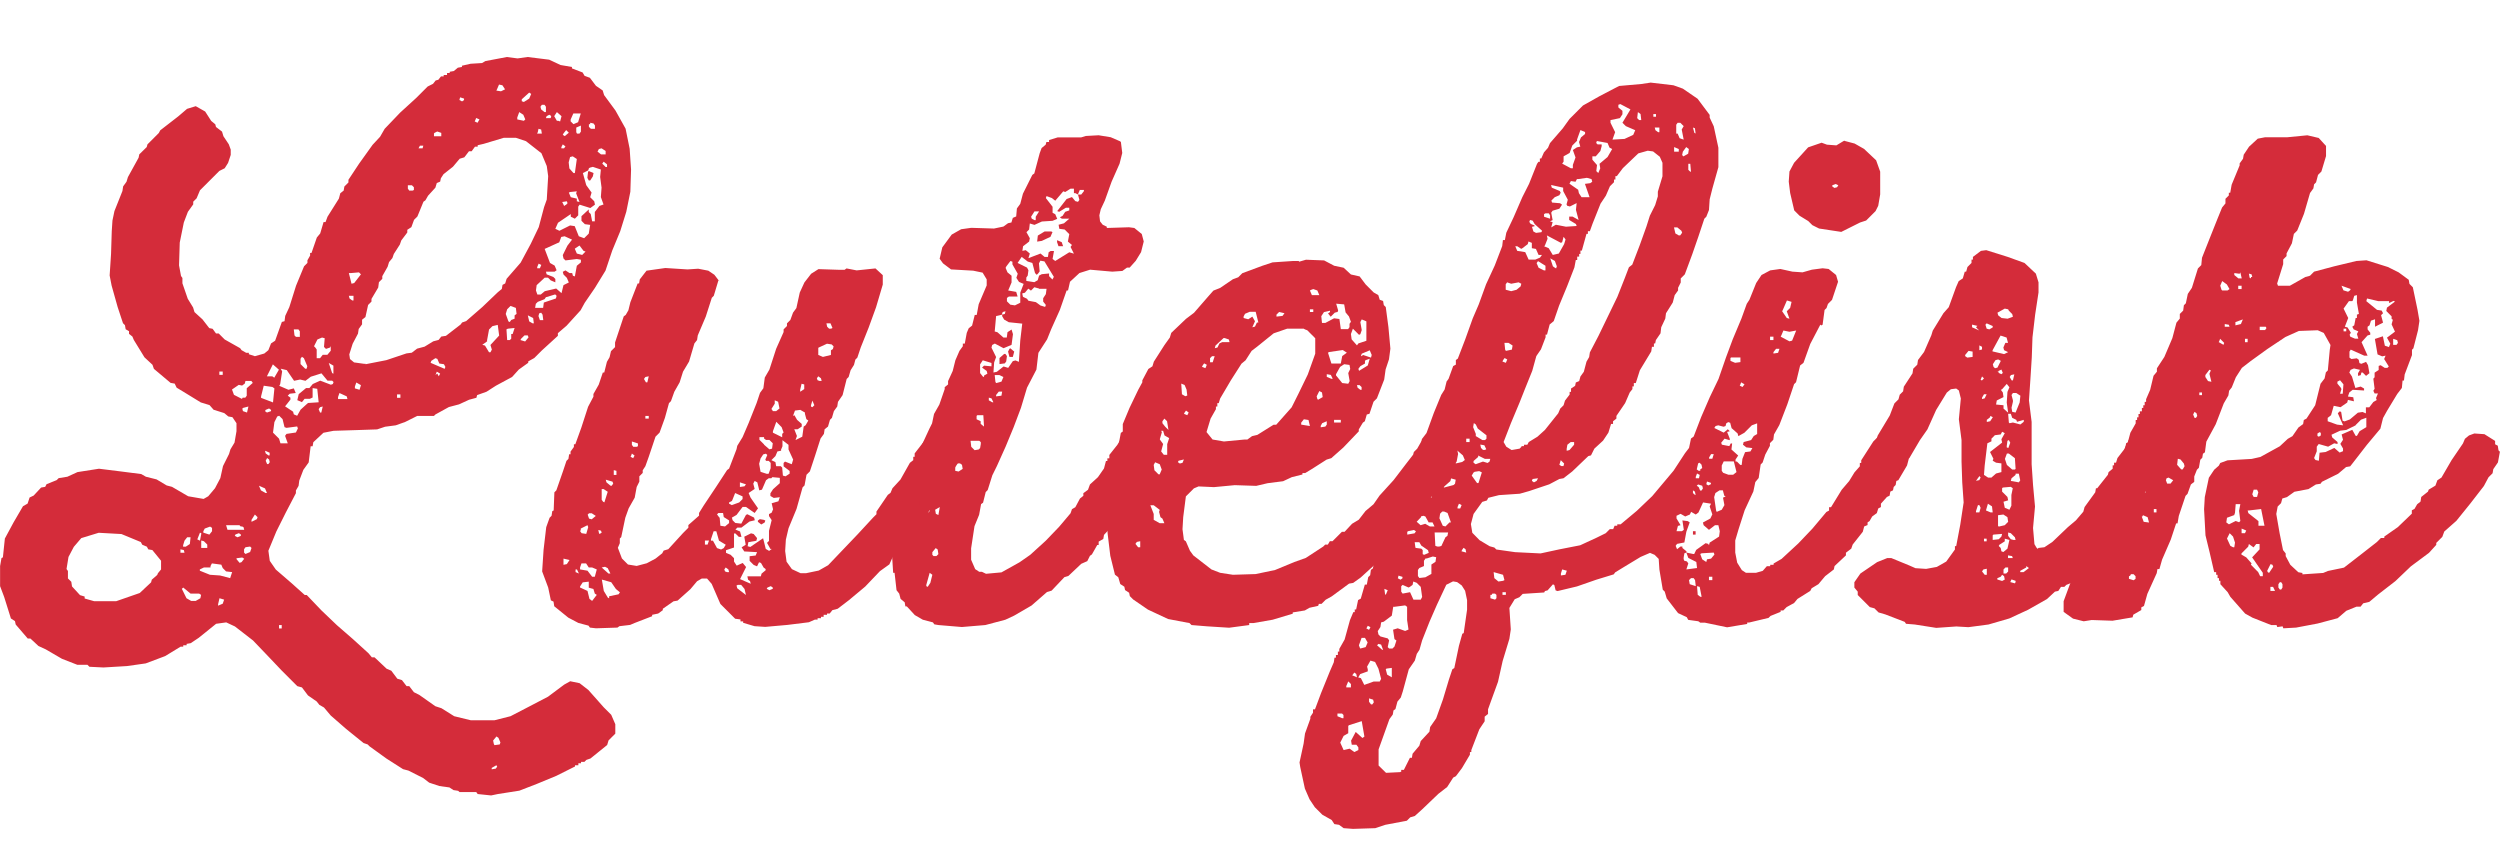
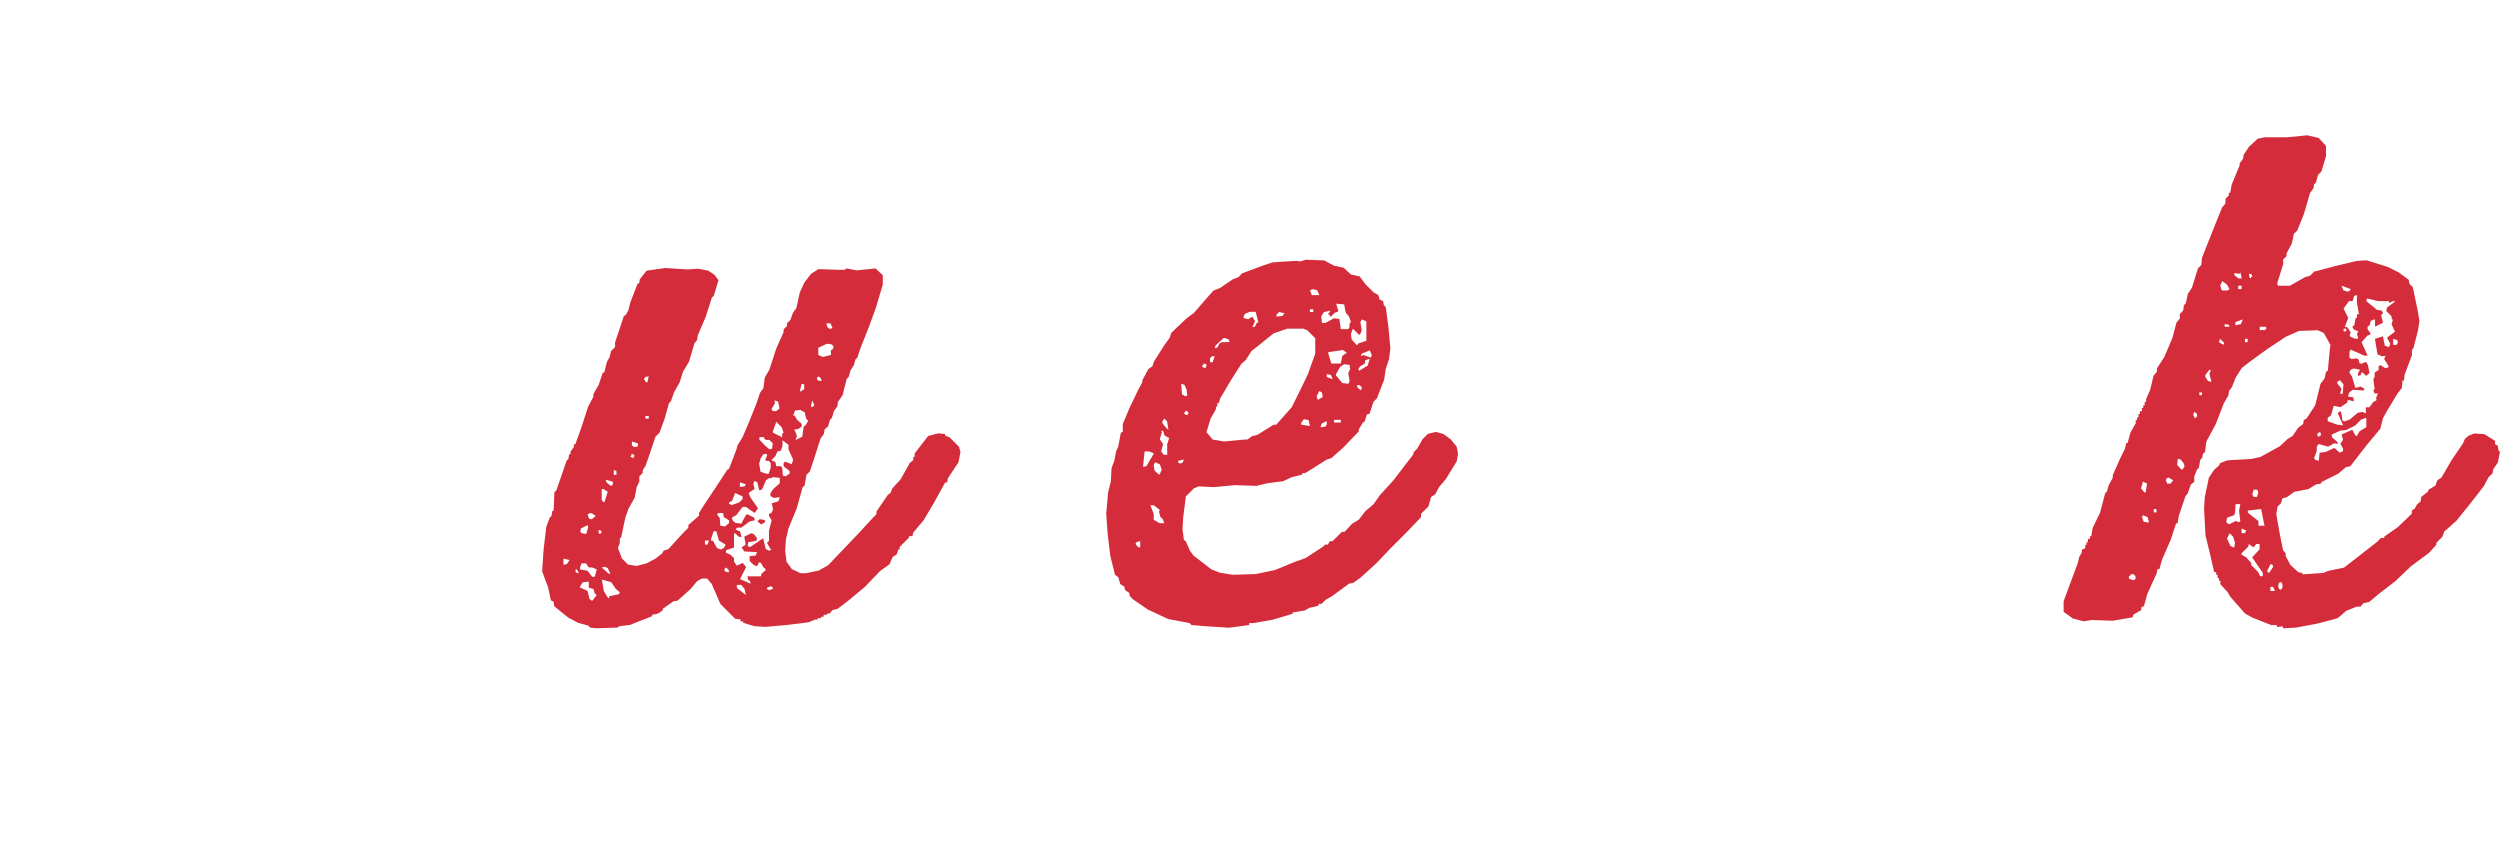
<svg xmlns="http://www.w3.org/2000/svg" id="Layer_2" width="62.78mm" height="21.76mm" viewBox="0 0 177.97 61.69">
  <defs>
    <style>.cls-1{fill:#d42c3a;}</style>
  </defs>
  <g id="Layer_1-2">
-     <path class="cls-1" d="M30.89,29.61h-1.19l-.86.43-.67.24-.76.1-.57.19-1.48.05-1.62.05-.72.14-.72.67-.05.29h-.14l-.14,1.15-.38.53-.29.76-.05.38-.19.33v.19l-.72,1.38-.67,1.34-.57,1.38.1.72.43.62,1.1.95.96.86h.14l1.05,1.1,1.1,1.05,1.15,1,1.1,1,.24.29h.19l.86.81.33.14.43.57.33.1.33.43h.19l.33.43.38.19,1.15.81.43.14.91.57,1.19.29h1.67l1.15-.29,1.29-.67,1.38-.72,1.15-.86.43-.24.67.14.62.48,1.1,1.24.53.53.29.67v.67l-.48.48-.1.33-1.19.96-.29.1-.14.14h-.24v.1h-.19v.14h-.24v.09l-1.34.67-1.38.57-1.24.48-1.53.24-.48.1-.96-.1-.1-.14h-1.19l-.1-.09-.33-.05-.29-.19-.72-.1-.72-.24-.43-.33-1.05-.53-.38-.1-1.19-.76-1.19-.86-.14-.14-.29-.1-1.24-1-1.1-.96-.48-.57-.33-.19-.19-.24-.62-.43-.43-.57-.33-.09-1.1-1.1-.95-1-1.1-1.15-1.29-1-.62-.29-.72.1-1.24,1-.57.38-.29.05v.1h-.24v.1h-.19l-1.1.67-1.38.52-1.34.19-1.67.1-1-.05-.14-.14h-.72l-1.1-.43-1.15-.67-.52-.24-.57-.53h-.19l-.86-1-.05-.24-.29-.19-.48-1.53L0,41.73v-1.43l.1-.57.1-.05.14-1.34.62-1.15.67-1.15.33-.19.14-.43.29-.14.53-.57.29-.05.1-.19.72-.29.14-.14.62-.1.72-.33,1.53-.24,1.53.19,1.48.19.33.19.76.19.72.43.38.1,1.15.67,1.1.19.33-.19.48-.57.38-.72.19-.86.43-.86.1-.33.29-.48.14-.81v-.57l-.29-.43-.29-.05-.29-.24-.76-.24-.29-.33-.62-.19-1.24-.76-.48-.29-.14-.29-.29-.05-1.19-1-.1-.29-.57-.53-.76-1.24-.1-.24-.24-.19v-.19l-.24-.14-.05-.29-.14-.14-.38-1.15-.43-1.53-.14-.72.1-1.53.05-1.62.05-.76.14-.67.57-1.43.05-.33.24-.33.1-.33.76-1.38.05-.24.53-.52.05-.19.81-.81.1-.19,1.29-1,.62-.53.62-.19.67.38.43.67.29.24.05.19.43.33.1.33.38.57.14.38v.38l-.19.57-.24.38-.38.19-1.38,1.38-.24.57-.24.24v.19l-.38.53-.29.76-.29,1.43-.05,1.62.14.76.1.14v.38l.38,1.1.38.62.1.33.57.52.48.62.24.05.24.33h.19l.43.43,1.1.62.1.14.33.19h.19v.1l.43.14.67-.19.29-.24.19-.48.29-.19.48-1.34.19-.05.05-.38.29-.62.48-1.53.57-1.38.24-.24v-.19l.19-.33v-.19h.1l.38-1.1.24-.29.24-.81h.14l.14-.38.81-1.29.1-.38.24-.19.05-.29.29-.29v-.19l.76-1.15.96-1.34.53-.57.33-.57,1.1-1.15,1.15-1.05.81-.81.38-.19.19-.24.19-.05.19-.24h.19v-.1h.24v-.14h.19v-.09l.29-.05.29-.24.29-.05v-.09l.62-.14.81-.05.24-.14,1.53-.29.76.1.72-.1,1.53.19.81.38.81.14v.1l.76.29.14.24.38.14.43.57.48.33.1.33.81,1.1.72,1.29.29,1.43.1,1.48-.05,1.58-.29,1.43-.43,1.38-.57,1.38-.48,1.43-.76,1.24-.72,1.05-.29.53-1,1.1-.62.53v.19l-1.15,1.05-.53.53-.43.24v.1l-.67.48-.48.53-1.15.62-.67.43-.67.24-.05.19-.52.14-.72.33-.72.19-.96.53-.05.05ZM11.22,40.83l.24-.29v-.62l-.62-.76-.29-.05-.1-.19-.33-.14-.1-.19-1.38-.57-1.62-.09-1.24.38-.53.62-.38.72-.14.86.1.14v.53l.24.24.05.33.57.62.33.1v.14l.67.19h1.58l1.38-.48.29-.1.81-.76.05-.19.38-.33.05-.1ZM12.84,39.35h.29l-.05-.19-.24-.05v.24ZM13.56,42.26l-.52-.43-.1.09.33.67.33.19h.33l.33-.19.05-.24-.14-.09h-.62ZM13.03,38.92h.19l.29-.19.05-.48h-.24l-.19.24-.1.33v.09ZM14.23,38.49l.1-.52-.1-.05-.19.48.19.09ZM14.99,40.4h-.48l-.29.14v.09l.72.29.72.05.72.19.14-.43-.43-.05-.24-.24-.1-.24-.67-.09-.1.19v.1ZM14.32,39.01h.43v-.24l-.24-.24-.19-.05v.53ZM14.47,37.92l.43.14.19-.24v-.24l-.14-.09-.38.14-.1.19v.1ZM15.52,43.12l.33-.14.1-.29-.33-.1-.1.43v.1ZM15.61,26.69h.24v-.24h-.24v.24ZM17.14,37.49l-.1-.1h-.95l.1.33h1.19l-.05-.19-.1-.05h-.1ZM17.47,27.12l-.05.19-.19.14-.24-.05-.48.33.14.38.57.29.05-.09h.19l.1-.14v-.53l.43-.38-.1-.14h-.43ZM16.71,38.15l.19.1.24-.1v-.1l-.14-.09-.24.09-.05.1ZM16.81,39.78l.24.29.14-.05.19-.24-.14-.09-.38.05-.05.05ZM17.24,29.08l.05.19.29.1.1-.43-.38.1-.05.05ZM17.47,39.44l.33-.14.1-.29-.1-.1-.33.05-.1.14v.24l.1.1ZM17.9,37.15l.38-.19.05-.14-.19-.19-.24.38v.14ZM19,35.1l-.14-.33-.43-.19.14.33.33.19h.1ZM18.57,28.32l.86.33.1-1-.14-.1-.62-.09-.19.76v.1ZM18.86,29.27l.14.1.29-.1v-.09l-.14-.1-.24.1-.05.09ZM19.19,32.42v-.19l-.33-.14.05.19.19.14h.1ZM19.1,33.04l.1-.14-.05-.19-.14-.1-.1.19.1.24h.1ZM19,26.79h.38l.14.1.33-.57-.43-.38-.43.86ZM19.53,30.04l-.1.76.43.43.1.33h.52l-.19-.53.1-.14.67-.1.14-.29-.05-.14-.76.1-.14-.05-.14-.57-.24-.24-.14.05-.19.38ZM19.86,27.46l.67.29.38-.1.14.33-.43.05-.14.14.19.14v.14l-.38.48.57.38.05.19.24.1.24-.43.53-.48.76-.05-.1-.96-.33-.05v.67l-.19.09h-.38l-.19.24-.33-.14.1-.43.52-.43h.24l.24-.29.53-.24.76.29.14-.05.05-.14-.1-.1h-.33l-.43-.52-.76.24-.38.29-.38-.09-.43.09-.52-.76-.43-.1.1.19-.14.91-.05.1ZM19.86,44.74h.19v-.24h-.19v.24ZM21.34,23.97v-.38l-.1-.14h-.33l.05.43.1.1h.29ZM21.82,26.26l.05-.19-.24-.57-.14-.1-.1.14v.38l.33.33h.1ZM22.44,24.74l.1.14v.62h.24l.19-.24h.33l.24-.29v-.33l-.05.1-.29.1-.14-.14.05-.62-.19-.05-.33.14-.24.48.1.1ZM22.87,29.37l.1-.43-.19.05-.1.14.1.24h.1ZM23.73,26.6v-.57l-.33-.19.24.72.1.05ZM24.06,28.41h.67l-.05-.19-.52-.24-.1.29v.14ZM24.83,19.44l.19.76.19-.05.48-.62-.14-.14-.57.05h-.14ZM25.16,21.39v-.33h-.33l.05.19.19.14h.1ZM26.02,25.93l1.48-.29,1.43-.48.38-.05.38-.29.53-.14.62-.38.38-.1.19-.24.33-.05,1.05-.81.1-.14.29-.1,1.15-1,1.1-1.05.29-.24.05-.29.19-.1.1-.33,1-1.15.72-1.34.57-1.19.38-1.43.19-.53.1-1.67-.1-.72-.38-.91-1.1-.86-.72-.24h-.86l-1.43.43-.43.1v.1h-.19l-.24.33h-.19l-.33.43-.33.1-.48.57-.67.53-.19.29-.05.24-.24.1-.1.33-.52.57-.19.33-.14.1-.43,1.05-.24.24-.19.52-.29.19v.19l-.43.57-.1.29-.43.67-.1.29-.24.29-.1.33-.38.67v.19l-.24.24-.05.38-.48.81v.19l-.24.24-.19.86-.24.19v.33l-.24.33-.05.33-.38.72-.24.76.05.33.29.24.72.1h.1ZM25.26,27.65l.33.1.1-.33-.33-.19-.1.29v.14ZM28.26,28.32h.24v-.24h-.24v.24ZM29.46,13.52v-.19l-.14-.14h-.29v.24l.1.14h.24l.1-.05ZM29.79,10.56h.29l.05-.19h-.24l-.1.19ZM30.65,25.83l1,.43.05-.14-.1-.19-.33-.05-.14-.33-.14-.05-.29.19-.05.14ZM30.89,9.51v.19h.52v-.24l-.29-.1-.19.1-.05.05ZM30.99,26.69l.14-.09.1.19.1-.19-.24-.14-.05.14-.05.09ZM33.04,7.02l-.29-.09-.05.19.19.1.14-.1v-.1ZM33.8,8.65l.19.09.14-.24-.24-.1-.05.14-.05.1ZM34.66,24.31l-.33.24.19.05.29.48h.1l.1-.19-.1-.33.62-.67-.1-.76-.38.09-.24.24-.14.76v.1ZM35.33,54.48l-.33.19v.1l.29-.05.1-.14-.05-.09ZM35.19,53.05l.38-.05.05-.14-.14-.33-.14-.1-.24.29.05.24.05.1ZM35.33,6.45l.33.05.29-.14-.19-.29-.24-.05-.14.33-.05.1ZM36.29,22.92l.1-.14.24-.09v-.24l.14-.1-.05-.43-.38-.14-.24.24-.1.33.19.53.1.05ZM36.05,23.45l.05.76h.19l.1-.1v-.33h.1l.14-.43-.48.05-.1.05ZM36.81,8.5l.48.1.1-.1-.14-.33-.29-.19-.14.38v.14ZM37.05,24.21l.33.1.24-.29-.05-.14h-.24l-.24.24-.05.1ZM37.15,7.21l.14.05.38-.24.14-.33-.14-.1-.53.48v.14ZM38,23.02l-.05-.38-.38-.19.1.43.24.14h.1ZM38.86,21.16l-.1.14-.48.19-.14.14-.05.29h.57l.05-.38.86-.29.05-.19-.1-.1-.62.19h-.05ZM39.72,17.29l-.95.43.38,1,.33.19.14.33-.14.1h-.62l.05.19.48.19.14.14v.24l-.33-.14-.19-.19h-.24l-.57.53-.05.38.1.29h.24l.29-.24.81-.19.38.33.14-.57.38-.19-.14-.33-.24-.24-.05-.19.19-.1.29.19h.19l.05.19.14.05.14-.76.29-.24v-.19l-.29-.05-.81.1-.14-.14-.05-.24.33-.67.33-.43-.53-.24-.24.05-.14.38-.1.05ZM38.24,9.51h.33l-.05-.29-.19-.05-.05.24-.05.1ZM38.24,19.1h.19l.1-.24-.19-.09-.1.24v.1ZM38.67,22.78l-.05-.38-.1-.14-.14.05-.05.19.1.29h.24ZM38.86,7.98v-.38l-.1-.14h-.19l-.1.14.05.19.24.19h.1ZM39.2,8.22l-.1-.05-.19.1-.05.14h.33l.05-.1-.05-.09ZM39.87,8.65l.1-.38-.33-.29-.19.29.19.33h.1l.14.05ZM41.92,11.99l-.05.14-.38.19.24.86.38.53-.1.33.29.29.05.24-.33.24-.76-.24-.1.14v.62l-.24.24-.29-.14v-.19l-.91.62-.19.43.29.14.76-.38.33.05.29.72.38.14.33-.33.1-.62-.38-.05-.24-.24v-.33l.52-.48v.19l.14.14.1.52h.19v-.67l.33-.43.29-.1-.19-.53.05-.67-.1-.76.05-.53-.57-.19-.19.05-.1.05ZM39.96,10.56h.19l.1-.14-.19-.14-.1.19v.09ZM40.3,14.57l.1-.1-.05-.14-.33.05.14.29.05-.05.1-.05ZM40.06,9.6l.14.09.29-.24-.19-.19-.19.24-.05.1ZM40.92,12.32l.14-1-.29-.19-.19.05-.1.38.05.43.29.33h.1ZM40.49,13.71l.14.33.43.1v.19l.19.05-.24-.62.05-.14-.48.05-.1.05ZM40.63,8.65l.19.19.33-.14.19-.62h-.53l-.19.43v.14ZM40.92,17.72l.14.33.38.1.24-.24-.14-.05-.29-.38-.29.19-.05.05ZM41.06,9.51h.19l.1-.14v-.43l-.33.14v.33l.05.1ZM41.92,12.18l.33.14-.05.24-.19.29h-.1l-.1-.19.05-.43.05-.05ZM41.92,8.84v.19l.14.14h.29v-.24l-.1-.14-.24-.05v.1h-.1ZM42.54,10.8l.24.19h.33v-.24l-.29-.19-.19.05-.1.19ZM43.21,11.89v-.19l-.24-.19-.1.14.24.24h.1Z" />
    <path class="cls-1" d="M51.14,19.96l-.33,1.1-.14.14-.43,1.34-.57,1.34-.05.33-.19.24-.38,1.29-.43.72-.24.76-.38.67-.24.67-.14.14-.29,1.05-.38,1.05-.29.29-.48,1.43-.24.67-.19.29v.19l-.24.24v.38l-.19.38-.14.76-.43.76-.24.67-.29,1.38-.1.1v.33l-.14.33.29.76.43.43.62.1.72-.19.62-.33.48-.38.1-.19.33-.1,1.05-1.15.38-.38v-.19l.76-.67v-.19l.33-.53.86-1.29.81-1.24.14-.1.53-1.38.05-.24.38-.62.43-1,.57-1.43.24-.72.24-.33.1-.76.33-.57.48-1.48.53-1.19v-.19l.24-.24v-.19l.24-.24.19-.52.24-.33.24-1.1.33-.72.48-.62.52-.33,1.53.05h.33l.14-.1.72.14,1.34-.14.52.48v.67l-.48,1.62-.52,1.43-.57,1.43-.24.72-.14.14-.1.38-.24.38-.14.48-.14.14-.29,1.15-.33.48-.05.33-.24.33-.14.48-.14.14-.14.48-.24.19-.05.33-.24.33-.38,1.19-.38,1.15-.24.24-.14.76-.14.14-.43,1.53-.57,1.38-.19.81-.05.81.1.76.38.53.62.29h.38l.91-.19.67-.38,2.1-2.2,1.1-1.19.24-.24v-.19l.81-1.19.19-.14.14-.33.57-.62.67-1.19.24-.19v-.24h.1v-.24l.96-1.24.72-.19.48.05v.1l.33.14.67.67.1.38-.14.72-.76,1.15-.05.29h-.14l-.76,1.38-.76,1.29-.76.91-.05.24h-.24v.1l-.67.67v.19h-.1l-.1.33-.29.19-.24.53-.67.48-1.05,1.1-1.15.96-.81.62-.38.1-.19.24h-.19v.09h-.24v.14h-.19v.1h-.24v.1h-.19l-.43.19-1.53.19-1.58.14-.76-.05-.81-.24v-.1h-.19v-.14l-.38-.05-1.05-1.05-.62-1.43-.33-.38h-.38l-.33.19-.48.57-.91.81-.29.05-.76.53v.1l-.33.24-.43.09v.1l-1.24.48-.33.14-.76.09-.14.1-1.53.05-.43-.05-.1-.14-.72-.19-.72-.38-1-.81-.05-.33-.19-.09-.19-.91-.43-1.15.1-1.53.19-1.62.24-.67.14-.14.05-.33.1-.05.05-1.29.14-.14.48-1.38.24-.72.14-.14.05-.33h.1v-.19l.24-.33v-.19h.1l.43-1.19.48-1.48.38-.72v-.19l.38-.67.29-.86h.1l.19-.76.19-.33.1-.43.29-.29v-.33l.62-1.86.14-.1.19-.33.14-.57.52-1.34h.1l.05-.29.48-.62,1.34-.19,1.58.1.76-.05.72.14.43.29.29.38.1.1ZM40.11,40.21l.24-.05.19-.29-.43-.1v.43ZM40.97,40.73l.24.1-.14-.29h-.1v.19ZM41.3,37.82l.1.14.33.05.14-.48-.05-.14-.48.24v.1l-.05.1ZM41.3,40.54l.52.09.33.43h.19l.14-.52-.33-.14h-.24l-.19-.29h-.33l-.1.29v.14ZM41.3,41.83l.52.24.14.57.19.14.33-.43-.14-.09-.1-.33-.33-.09v-.43l-.43.05-.19.29v.1ZM41.83,36.63l.1.29.19.05.29-.24-.29-.19h-.19l-.1.1ZM42.69,38.01l.14-.09-.05-.14-.19-.05.05.24.05.05ZM43.02,35.77l.24-.76-.29-.19h-.14v.76l.1.14.1.05ZM43.45,40.83l-.19-.38-.19-.1-.24.05.48.43h.14ZM43.36,42.59v-.14l.67-.14.1-.14-.29-.24-.33-.48-.67-.19.14.81.29.48.1.05ZM43.55,34.57l.1-.14-.05-.14-.48-.14.05.19.29.24h.1ZM43.69,33.81h.19v-.29l-.19-.05v.33ZM44.88,32.52l.19.1.1-.19-.19-.14-.05.14-.05.1ZM45.41,31.76v-.19l-.43-.14v.24l.1.14h.24l.1-.05ZM46.08,27.22l.1-.43-.24.05-.1.14.14.24h.1ZM45.94,29.8h.24v-.19h-.24v.19ZM50.18,38.77h.19l.1-.29h-.29v.29ZM50.61,38.49h.14l.29.53.29.1.19-.1.14-.24-.48-.29-.19-.67h-.19l-.19.57v.09ZM51.23,36.86l.05.57.33.05.29-.24v-.19l-.38-.24-.05-.29h-.33l-.1.1.14.19.05.05ZM51.9,40.73l-.05-.19-.19-.14-.1.14.05.14.14.05h.14ZM54.91,34.05h-.19l-.19.14-.29.67-.19.05-.14-.57-.19-.1-.1.19.1.38-.43.29.14.33.53.76-.24.33-.62-.43h-.24l-.43.57-.33.19.05.19.19.19.43.05.33-.62.1-.05.48.24.05.19-.38.09-.57.43h-.29l-.14.14.33.14.1.38h-.19l-.24-.24h-.1v1l-.57.19v.19l.33.14.24.24v.24l.19.29.43-.19.24.29-.43.86.76.33-.05-.19-.14-.1-.05-.24h.96l.05-.19.29-.24v-.09l-.14-.1-.19-.33-.14-.05-.14.29-.24-.1-.29-.29v-.33l.43-.05.1-.24-.91-.05-.19-.29.29-.19-.1-.57.48-.24.19.05.24.29-.05.19-.57.1-.05.29.19.05.91-.62.19.76.24.14.19-.14h-.1l-.24-.43.14-.14v-.72l.19-.76-.19-.29v-.14l.19-.1.1-.24-.1-.43.48-.14.1-.29-.43.05-.24-.14v-.19l.19-.29.48-.43v-.38l-.53-.05-.05.05ZM52.09,35.67l-.19.1v.09l.19.1.53-.19.24-.24v-.19l-.53-.24-.19.48-.05.1ZM52.43,41.69l.05.19.62.48-.1-.43-.24-.29h-.24l-.1.05ZM52.67,34.67l.33-.05.1-.14-.43-.14v.33ZM54.48,37.06l-.05.14-.24.14-.24-.19v-.09l.14-.1.29.05.1.05ZM54.39,31.66l.38.33.19-.05.05-.38-.24-.24h-.24l-.14-.1v-.1h-.33v.19l.33.33ZM54.72,33.71l.14-.38v-.38l-.14-.14h-.19l-.05-.09.14-.33-.1-.09-.19.05-.19.29-.1.38.1.57.43.14h.14ZM54.58,41.92l.19.1.24-.1v-.09l-.14-.1-.24.1-.05.09ZM55.01,29.27h.24l.24-.19-.1-.48-.24-.1v.24l-.24.38.05.05.05.09ZM55.58,32.09l-.24.05-.14.33-.29.29.29.14.05.29h.33l.1.1.05.57.19.05.29-.19v-.19l-.43-.33v-.24l.1-.1.48.19.1-.33-.33-.72v-.33l-.43-.33v.43l-.1.24v.1ZM55.01,30.8l.67.33v-.24l.1-.1-.14-.38-.38-.38-.24.67v.1ZM57.3,29.37l-.33-.19-.38.05-.14.38.1-.05.19.33.33.29v.19l-.29.19h-.24l.19.48-.1.29.48-.24.1-.72.14-.1.19-.33-.14-.1-.1-.38v-.1ZM56.96,27.89l.29-.19v-.33l-.19-.05-.1.43v.14ZM57.73,28.94l.1.05.14-.14-.14-.33-.1.33v.1ZM58.49,27.12l-.05-.19-.19-.14-.1.14.05.14.14.05h.14ZM58.25,24.74v.53l.33.14.57-.14v-.33l.14-.09.05-.19-.14-.14-.33-.05-.52.24-.1.05ZM59.26,23.35l-.14-.33h-.29l.05.24.14.14h.14l.1-.05Z" />
-     <path class="cls-1" d="M79.79,10.08l.1.81-.19.76-.57,1.29-.48,1.34-.29.62-.1.43.05.43.19.24.29.14v.09l1.58-.05.38.05.53.43.14.53-.19.76-.38.62-.43.48h-.19l-.33.24-.72.05-1.58-.14-.76.24-.67.62-.14.62h-.1l-.48,1.38-.62,1.38-.29.72-.62.96-.14,1.19-.67,1.29-.43,1.43-.52,1.38-.57,1.38-.62,1.38-.33.67-.33,1.05-.14.14-.19.76-.14.1-.14.76-.33.81-.24,1.58v.81l.29.67.29.19h.19l.29.14,1.1-.1,1.29-.72.76-.53,1.1-1,.96-1,.81-.96.1-.29.24-.14.33-.62.24-.19v-.19l.33-.24.14-.38.57-.52.43-.62.14-.53h.1v-.19h.14v-.24l.57-.72.38-.62.67-.24h.53l.72.33.33.62.05.72-.19.67-.57.72-.19.38-.24.19v.24l-.33.19-.14.48-.24.29-.1.57-.96,1.15-.67.72-.05.29-.33.19v.24h-.1l-.38.67-.14.1-.19.38-.43.19-.91.86-.29.09-.91.96-.33.1-1.1.96-1.24.72-.62.29-1.43.38-1.67.14-1.67-.14-.29-.05-.1-.14-.72-.19-.57-.33-.57-.62h-.1l-.05-.29-.29-.24-.1-.38-.19-.24-.14-1.24h-.1l-.1-1.58.19-1.43v-.38l.38-1.19.57-1.48.48-1.48.1-.57h.1v-.24h.14l.1-.57.62-1.34.19-.38.14-.67.38-.67.38-1.1v-.14l.24-.19v-.24l.33-.72.19-.76.29-.67.24-.33v-.19h.14l.14-.76.14-.33.24-.19.19-.76h.14l.14-.76.57-1.34v-.43l-.29-.48-.67-.14-1.58-.09-.57-.43-.24-.33.19-.81.67-.91.67-.38.72-.1,1.62.05.67-.14.33-.24.24-.05.1-.33.24-.1.05-.57.24-.33.19-.72.67-1.34.14-.1.38-1.43.14-.38.29-.24.05-.19h.19v-.14l.62-.19h1.67l.33-.1.91-.05.86.14.67.29.05.05ZM65.27,36h.19v-.33h-.19v.33ZM66.18,36.34l-.14-.1h-.43l.1.29.19.05.24-.14.05-.1ZM65.94,41.73l.1.05.19-.29.14-.57-.19-.14-.24.86v.1ZM66.47,39.59h.19l.14-.14-.05-.33-.14-.1-.24.29v.19l.1.1ZM66.8,36.67l.1-.57-.33.19.05.29.19.09ZM68,33.52l.24.05.29-.19-.05-.29-.14-.1h-.24l-.1.14v.38ZM69.81,31.47l-.1-.09h-.62l.05.43.24.24.29-.05.1-.1.05-.29v-.14ZM69.52,29.61v.24l.29.14v.19l.24.19-.05-.81h-.43l-.05.05ZM70.05,26.84v-.1l.24-.14-.05-.19-.33-.24.14-.14.53.05v-.24l-.62-.19-.19.29v.62l.19.24.1.05ZM70.72,28.65l-.14-.29-.19-.05v.19l.24.14h.1ZM71.34,22.4l-.43.1-.1,1.1.19.05.43.38h.24l.05-.38.29-.19.1.33-.1.76-.57.24-.62-.33-.19.1-.05.19.33.67-.14.38-.05.72.24-.05.48-.38.33.1.33-.48.19-.05.24.1.1-1.53.14-1.19-.96-.1-.33-.19-.14-.24v-.1ZM70.91,27.27l.38-.1.14-.33-.29-.14h-.33l.05.48.05.1ZM70.91,28.22l.38-.05.05-.29h-.24l-.19.24v.1ZM71.58,25.21l.1.14-.05.38-.1.14-.38.05v-.43l.33-.29h.1ZM71.34,22.4l.19-.05.05-.19-.19.05-.05.09v.1ZM71.58,19.06l.14.33.29.24v.48l-.24.57.57.1.1.33h-.62l-.14.1v.24l.24.24.33.05.38-.19v-.72l.24-.62-.33-.14-.19-.29.1-.29-.38-.67v-.19l-.14-.05-.29.38-.05.1ZM71.91,24.79l.29.24-.1.38h-.24l-.1-.38.1-.19.05-.05ZM73.82,19.58l-.14-.14-.19-.72-.33-.1-.43-.33-.29.43.67.33.1.19-.05.38-.1.14v.24l.57.09.24-.14.1-.33.19-.1.52-.05v.19l.24.24.1-.19-.67-1.1-.29-.05-.1.19.05.57-.1.14-.1.1ZM76.45,13.76v-.33h-.24l-.38.24-.14-.05-.57.67-.24-.19-.38-.14-.05.14.48.62v.43l.19.1.14.33-.33.14-.76.05-.53.24-.33-.1-.05.43-.19.19.24.43-.05.24-.43.33-.05.33.24-.05.29.24-.1.33.86-.33.29.24h.24l.05-.33.14-.09h.24l-.1.57.19.14,1-.62.33.1-.24-.48.1-.14-.29-.24.1-.53-.33-.33-.38-.05-.05-.29.38-.1.38-.33h-.53l-.14-.1.19-.1.19-.29.29-.1v-.19h-.24l-.48.29-.14-.05.67-.86.38-.14.24.29.19.05.1-.14-.1-.38-.19-.1h-.1ZM73.96,20.54l-.33-.09-.24.24-.19-.14-.24.29-.19.05.05.24.29.14.1.14.53.1.33.24.33.1.05-.14-.19-.24v-.24l.19-.29.05-.38h-.53ZM73.73,15.67v-.24l.24-.38h-.33l-.24.38.05.14.19.1h.1ZM74.92,16.53l-.14.33-.62.29-.33.05.05-.43.48-.29h.48l.1.05ZM75.25,17.1l.33.14.1.29h-.33l-.1-.29v-.14ZM77.16,13.52h-.29l-.14.33h.24l.19-.24v-.09Z" />
    <path class="cls-1" d="M92.49,18.63l.48-.14,1.29.05.72.38.67.14.52.48.62.14.43.57.57.57.33.19.1.33.24.09.05.29.14.14.19,1.43.14,1.53-.1.76-.24.72-.1.72-.52,1.34-.24.24-.29.86-.19.05-.14.48-.14.1-.29.48v.14l-1.1,1.15-.86.76-.33.1-1.05.67-.48.29h-.19v.1l-.76.19-.62.29-1.1.14-.81.19-1.53-.05-1.48.14-1.1-.05-.33.14-.57.57-.19,1.48-.05.86.1.76.14.1.29.67.24.33,1.29,1,.62.24.91.14,1.62-.05,1.38-.29,1.38-.57.81-.29,1.24-.81.14-.14h.19l.14-.24h.19l.67-.67h.19l.53-.57.48-.29.48-.62.57-.48.43-.62,1-1.1.91-1.19.48-.62.05-.19.24-.24.38-.67.38-.38.57-.14.52.14.53.38.43.53.1.52-.1.53-.76,1.24-.48.57-.29.53-.29.19-.19.67-.53.53v.24l-1.05,1.1-1.1,1.1-1.05,1.1-1.1,1-.53.38-.29.05-1.24.91-.43.24-.29.29h-.19l-.05.14-.62.14-.33.19-.86.14v.09l-1.43.43-1.38.24h-.29v.14l-1.43.19-1.58-.1-1.1-.09-.14-.14-1.53-.29-1.43-.67-1.05-.72-.24-.24-.05-.24-.29-.19-.05-.24-.29-.19-.14-.48-.24-.19-.33-1.34-.19-1.58-.1-1.43.14-1.53.19-.76.05-.96.19-.48.14-.72.14-.29.19-1,.14-.1v-.53l.48-1.15.62-1.29.29-.53v-.14l.43-.81.29-.19.1-.33.76-1.19.38-.53.1-.33,1.05-1,.57-.43,1-1.15.38-.43.48-.19.91-.62.38-.14.29-.29,1.43-.53.72-.24,1.48-.1h.38ZM81.17,38.96v-.43l-.24.05-.1.14.19.24h.14ZM81.37,33.24l.24-.05.53-.91-.33-.14h-.33l-.1,1v.09ZM82.13,37.01l.43.24h.33l-.14-.33-.14-.1-.1-.38.05-.14-.43-.33h-.24l.24.62v.43ZM82.56,33.76l.14-.33-.14-.38-.33-.14-.1.19.05.38.29.29h.1ZM82.56,31.28l.24.33-.14.53.19.24h.24v-.76l.14-.43-.33-.19-.1-.33h-.14l.05.1-.14.48v.05ZM82.94,30.37l.24.24-.1-.62-.19-.19-.14.19v.14l.19.24ZM83.85,32.9l.14.1.19-.05.1-.24-.38.09-.05.1ZM84.52,28.17l-.05-.43-.14-.33-.24-.1.05.76.24.14.14-.05ZM84.28,29.46l.24.1.1-.19-.19-.14-.1.14-.05.1ZM85.57,26.12l.24.09.1-.24-.19-.1-.1.14-.05.1ZM92.82,23.4h-1.19l-.96.33-1.19.96-.38.29-.43.67-.29.24-.76,1.19-.76,1.29-.1.33h-.1v.24h-.1v.19l-.38.67-.29.96.43.53.81.14,1.48-.14h.19l.33-.24.38-.09,1.15-.72h.19l1.1-1.24.48-.96.67-1.38.53-1.48v-1.1l-.57-.57-.14-.05-.1-.05ZM86.14,25.79h.19l.14-.43h-.19l-.14.14v.29ZM87.1,24.07l-.57.53-.05.19.19-.05.14-.29.19-.09h.53l-.05-.19-.29-.1h-.1ZM88.53,22.64l.33.09.29-.19.19.33-.19.43.19-.05.14-.29h.1l-.19-.76h-.43l-.33.14-.1.19v.1ZM90.87,22.54l.43-.05.14-.19-.38-.09-.19.19v.14ZM92.63,30.23l.62.1-.1-.43-.33-.05-.19.24v.14ZM93.25,20.68l.14.33h.53l-.14-.33-.29-.1-.14.05-.1.05ZM93.25,22.21h.24v-.19h-.24v.19ZM93.83,28.46l.33-.19-.05-.33-.19-.1-.19.38.05.19.05.05ZM94.02,30.42l.33-.05.1-.14v-.24l-.33.14-.1.19v.1ZM95.21,22.21l-.19.05-.29.29-.19-.24.14-.09v-.1l-.43.1-.19.29.05.48h.24l.62-.33.38.05.1.72h.52l.1-.14v-.24l.1-.14-.14-.38-.24-.29-.1-.57-.57-.05.14.48-.05.14ZM94.88,26.98l-.14-.29-.29-.05v.19l.33.14h.1ZM94.54,25.12l.24.76h.67l.1-.53.33-.24-.29-.19-.96.14-.1.05ZM94.97,30.08h.48v-.19h-.48v.19ZM95.12,26.74l.43.53.43.05.1-.19-.1-.57.14-.29-.05-.29-.38-.05-.29.19-.29.52v.1ZM96.74,23.83l-.43-.43-.14.38.05.38.38.43.1-.14.57-.19v-1.38l-.33-.14-.1.19.1.57-.1.29-.1.05ZM96.93,27.75v-.19l-.14-.14h-.19l.05.19.19.14h.1ZM97.17,25.69v.19l-.33.19-.14.19.05.14.62-.38.14-.48-.29.1-.05.05ZM96.93,25.36l.1-.09.57.19.05-.19-.14-.33-.57.24-.05.14.05.05Z" />
-     <path class="cls-1" d="M129.59,23.11l-.72,1.38-.48,1.34-.24.19-.29,1.19-.14.14-.48,1.43-.57,1.48-.38.67-.05.38-.24.24v.19l-.33.62-.19.57-.14.14-.14.96-.24.29-.14.67-.62,1.34-.43,1.34-.24.81v.86l.14.72.33.53.29.19h.72l.48-.14.29-.33h.24v-.1h.24v-.09l.57-.33,1.19-1.1,1-1.05,1-1.19.19-.1v-.24h.14l.76-1.24.53-.62.38-.62.38-.43v-.24h.1v-.19l.86-1.34.48-.48,1.05-.14.05.14.67.38.24.33.1.76-.19.72-.62,1.05-.14.05-.05.29-.14.14-.05.24-.19.09-.05.29-.19.09-.43.48v.24l-.19.1-.1.33-.33.24-.19.33-.14.09v.19l-.24.1-.1.38-.72.91-.1.29-.38.29v.19l-.81.76-.05.24-.62.48-.48.57-.48.29-.1.19-.91.57-.24.29-.53.29-.24.24h-.19v.1l-.72.29-.14.14-1.38.33h-.14v.1l-1.43.24-1.58-.33h-.33l-.14-.1-.72-.1-.1-.19-.62-.29-.81-1.05-.14-.48-.14-.14-.24-1.43-.05-.76-.29-.29-.33-.14-.67.29-1.19.72-.62.38-.1.14-1.24.38-1.38.48-1.38.33-.14-.05-.09-.38-.1-.05-.38.43-.19.05-.05.1-1.53.1-.24.24-.33.14-.38.62.1,1.53-.1.67-.48,1.58-.33,1.48-.52,1.43-.19.53v.33l-.24.19v.33l-.38.57-.57,1.48v.14h-.1v.19l-.57.96-.43.57-.19.1-.43.67-.62.48-1.15,1.1-.53.48-.33.1-.24.24-1.53.29-.72.24-1.58.05-.67-.05-.33-.24-.33-.05-.19-.29-.67-.38-.53-.53-.38-.57-.33-.76-.33-1.53-.05-.33.29-1.34.1-.72.38-1.05v-.14l.19-.29v-.24h.14l.43-1.15.62-1.53.29-.67.05-.33h.1v-.19h.14v-.24h.1v-.19l.38-.67.38-1.38.24-.57h.1v-.19h.1l.14-.67.19-.1.29-1h.14l.1-.53.14-.14.05-.38.14-.1.19-.91h.14v-.19h.1v-.24h.1v-.19h.1v-.24h.14v-.19h.1l.38-1.29.24-.86.14-.14.57-1.38.19-.24.38-1.15.62-1.43.1-.76.33-.43.52-1.43.53-1.29.24-.38.14-.57.14-.19.33-.91.19-.1v-.33l.14-.1.53-1.38.53-1.48.43-1,.52-1.43.62-1.34.53-1.38.05-.43h.14l.1-.52.52-1.1.62-1.43.48-.95.57-1.43.1-.14h.1v-.24h.1l.19-.43.29-.33.14-.33.91-1.05.48-.67.96-.96,1.19-.67,1.38-.72,1.58-.14.67-.1,1.62.19.67.24,1.05.72.86,1.15v.19l.29.62.33,1.53v1.38l-.43,1.53-.19.76-.05.76-.19.48-.14.14-.43,1.29-.43,1.24-.53,1.43-.29.29v.29l-.19.38v.19l-.24.33-.14.53-.48.76-.05.38-.29.62-.05.43-.33.48-.05.24h-.09v.24h-.14l-.05.33-.81,1.34-.29.91h-.14v.24h-.1v.19l-.19.24-.33.76-.62.91v.19l-.24.19v.19h-.14l-.19.62-.38.57-.62.57-.24.48-.19.05-1.15,1.1-.62.48-.29.05-.72.38-1.43.48-.67.19-1.48.1-.76.19-.1.19-.33.1-.62.86-.19.72.1.62.52.53.72.43.33.09.14.14,1.34.19,1.81.09,1.34-.29,1.48-.29,1.15-.53.67-.33.29-.29h.24l.1-.24h.19v-.1h.24l1.15-.96,1.1-1.05,1-1.19.52-.62.81-1.24.29-.38.14-.67.19-.14.53-1.38.62-1.43.62-1.29.53-1.53.48-1.29.62-1.48.38-1.05.19-.29.48-1.19.38-.57.62-.33.72-.1.86.19.72.05.67-.19.76-.1.43.05.53.43.14.48-.43,1.29-.29.29-.1.29-.14.14-.14,1.05-.1.05ZM95.64,51.14v-.24l-.1-.1h-.33v.19l.33.14h.1ZM95.98,51.67v.53l-.33.19-.24.48.24.53.43-.1.33.24.29-.14v-.19l-.14-.19h-.33l-.05-.29.33-.62.48.43.14-.1-.19-1.1-.91.29-.05.05ZM95.84,48.94h.33v-.24l-.19-.19-.14.33v.09ZM96.27,48.08l.33.14-.05-.24-.14-.1-.1.14-.05.05ZM97.36,47.8l-.53.19-.14.24.19.05.24.48.67-.24h.43l.1-.19-.19-.72-.24-.48-.33-.1-.24.43.05.19v.14ZM96.84,46.17l.38-.1.14-.33-.19-.33h-.24l-.19.53.05.14.05.1ZM97.27,44.74l.19.1.1-.19-.19-.1-.1.19ZM97.7,50.14l.1-.14-.05-.19-.29-.09v.24l.14.19h.1ZM98.46,46.27l-.14-.38-.19-.05-.1.1.33.29.1.05ZM99.18,43.21l-.1.62-.57.43-.19.05-.05.33-.19.29.05.24.14.14.52.14.1.14-.1.48.1.1h.24l.14-.14.14-.43-.14-.1-.1-.67.33-.1.53.19.24-.1-.1-.67v-.95l-.14-.1-.76.1h-.1ZM99.75,54.91v-.1h.19l.43-.86h.14l.05-.29.48-.57.1-.33.62-.67.05-.33.43-.62.48-1.34.43-1.43.24-.72.14-.09.33-1.58.24-.86.1-.05.24-1.67v-.67l-.14-.67-.24-.38-.33-.24-.29-.05-.48.24-.67,1.43-.52,1.19-.53,1.34-.19.67-.19.29-.14.48-.43.62-.43,1.58-.14.43-.24.29-.14.53-.14.1-.05.29-.24.33-.53,1.48-.24.67v1.15l.53.52,1-.05.1-.05ZM98.65,42.35l.14-.33-.24-.1.05.38.05.05ZM98.65,47.65l.1.38.33.19v-.67l-.38.05-.05.05ZM99.85,41.07l-.29-.09-.05.19.19.1.14-.1v-.1ZM100.28,41.83l-.43-.19-.1.1v.38l.1.14.53-.1.24.53h.52l.1-.19-.1-.72-.29-.29-.24-.09-.05.24-.19.14-.1.05ZM100.18,38.06l.52-.09.1-.14-.14-.1-.48.1v.24ZM100.8,39.01l.38.05.1.1v.29l.1.05.33-.14-.05-.19-.48-.33-.14-.24h-.33l.05.38.05.05ZM101.71,37.2l-.24-.43-.14-.05-.53.14v.24l.33.29.33-.1.33.19h.33l-.14-.29h-.29ZM101.47,39.78l-.1.14v.38l-.33.14-.1.14v.43l.1.14.43-.05.43-.24v-.67l.29-.19.05-.33-.24-.05-.43.14h-.1ZM101.9,35.43l.1-.33-.24-.29h-.19v.43l.24.19h.1ZM102.42,38.92l.19-.05.29-.62.14-.1.05-.24h-.96l.05.95.14.05h.1ZM102.66,36.43l-.14.14-.05.33.24.53.19.05.29-.29h.1l-.24-.67-.24-.1h-.14ZM102.76,34.72l.72-.19.1-.09.05-.29-.33-.09-.05.19-.43.38-.05.1ZM103.28,32.85l.38.14.43-.1.19-.14-.14-.33-.38-.33h-.24l-.24.43v.33ZM103.76,36.2h.19l.1-.24-.19-.1-.1.24v.1ZM104.05,39.25l.33.09-.05-.24-.14-.1-.1.14-.05.1ZM104.38,31.47h.24v-.24h-.24v.24ZM104.91,33.62l-.14.24.38.53h.1l.24-.76-.19-.09-.33.05-.05.05ZM105.05,31.04l.48.29h.19l.1-.1v-.24l-.62-.48-.14-.29-.14-.1-.05.29.19.48v.14ZM104.91,32.95l.14.1.52-.19.33.1.14-.1.05-.19h-.38l-.48-.24v.1l-.33.29v.14ZM105.81,31.99l-.14-.29-.29-.05.05.24.14.14h.14l.1-.05ZM106.1,42.35v.24l.33.1.1-.1v-.24l-.1-.09h-.19l-.05.09h-.1ZM107.1,41.3l-.1-.38-.67-.19.05.43.29.24.33-.05.1-.05ZM106.96,25.74l.24.09.1-.24-.19-.1-.1.14-.05.1ZM106.96,42.35h.24v-.19h-.24v.19ZM108.3,31.76h.19v-.1h.24l.1-.19.62-.38.53-.48.95-1.19.14-.33.24-.24.1-.33.33-.43v-.19h.1v-.24l.29-.19.05-.24.24-.1.09-.33.24-.33.19-.72.19-.33.05-.33.62-1.19,1.34-2.77.53-1.34.29-.76.24-.19.53-1.38.48-1.34.24-.76.38-.76.19-.62v-.33l.33-1.1v-.96l-.19-.43-.48-.38-.38-.05-.67.19-1.1,1.05-.43.57h-.1v.24h-.1v.19l-.29.29-.29.67-.38.57-.57,1.43-.19.53h-.14v.19h-.1l-.33,1.19h-.1v.24h-.09v.19h-.14v.24h-.1l-.1.53-.52,1.34-.57,1.38-.38,1.1-.29.24-.19.72h-.1v.19l-.33.86-.33.48-.29,1.05-.52,1.29-.38.96-.62,1.48-.52,1.34.19.33.38.24.57-.1.14-.14ZM107.2,24.98l.43-.09.05-.29-.29-.19h-.29l.05.48.05.09ZM107.2,20.63l.38.1.38-.1.29-.24.05-.19-.19-.1-.53.1-.29-.1-.1.14v.38ZM108.3,17.72l-.29-.19h-.14l.14.33.57.09.24.53h.48l.33-.14.14-.19h-.24l-.19-.43-.29-.05v-.38l-.24-.1-.05.19-.38.29-.1.05ZM109.25,16.1l-.19.05.1.33.19.1.38-.05.05-.1-.53-.48-.14-.24-.19-.05-.05.14.1.14.24.1.05.05ZM109.06,34.24l.14.1.19-.1.1-.19-.38.05-.05.1v.05ZM110.02,19.25v-.33l-.53-.33-.1.14.14.33.38.19h.1ZM109.92,15.24v.19l.43.14v-.24l-.09-.14h-.24l-.1.05ZM109.92,17.53l.33.14.29.48.43-.1.38-.67.1-.33-.14-.19-.1.38-.09.05-1-.53.05.24-.19.48-.05.05ZM111.11,13.71l-.1.19-.33.14-.24.24.05.14.57.05.14.1-.19.29-.48.14-.1.14.1.53-.19.09.19.05-.1.38.33-.19.72.14.76-.05-.05-.14-.48-.29v-.24h.24l.43.24-.19-.72.05-.48-.48.24-.19-.05-.05-.1.09-.33-.33-.62v-.24l-.86-.19.05.19.57.24.05.1ZM110.78,19.1l.05-.14-.14-.38-.33-.19.19.57.14.1.09.05ZM111.3,33.19l.05-.19-.24-.24-.1.33.14.09h.14ZM111.11,40.97l.33-.05.1-.29-.33-.09-.09.29v.14ZM112.26,10.03l-.33.33-.19.53-.43.24v.38l-.1.14.62.33h.14v-.24l.19-.53-.19-.53.29-.19.24-.05-.09-.33.14-.33.29-.24v-.14l-.33-.14-.24.67v.1ZM111.54,32.09l.19-.05.33-.38v-.19h-.24l-.24.19-.05.29v.14ZM112.26,12.75l-.1.19-.33-.05-.1.19.62.43.05.24.19.29h.57l-.33-.95.38-.05.14-.1-.05-.19-.33-.09-.62.09h-.1ZM114.03,10.37l-.1.38-.33.38h-.24v.24l.33.38-.05.43.14.14.14-.33-.05-.33.57-.48.33-.57-.19-.1-.14-.33-.76-.14-.05.14.1.1h.29v.1ZM115.51,8.12l-.19.29-.67.14v.19l.33.67-.19.53.86-.05.62-.29.14-.33-.67-.29-.24-.24.57-.95-.72-.38-.14.05v.19l.29.24v.24ZM116.84,8.55l-.05-.43-.19-.14-.05.43.14.14h.14ZM117.7,8.31h.19v-.19h-.19v.19ZM118.13,9.41v-.33h-.33l.05.19.19.14h.1ZM119.18,10.8h.33v-.19l-.33-.14v.33ZM119.61,16.76l.14-.19-.05-.14-.29-.24h-.24l.1.43.24.14h.1ZM120.61,39.44l.14-.29.67-.48.19.05.05.1.05-.19.67-.43.05-.38-.1-.43h-.24l-.43.33-.38-.33-.05-.19.53-.29.14-.29-.19-.57.1-.19-.57-.09-.33.72-.19.14-.33-.19-.09.19-.33.14-.33-.19-.29.14v.19l.29.48-.19.05-.1.38h.38l.14-.1-.1-.67.38.05.14.09-.24.67-.14.76-.52.1-.1.14.1.24.24-.19h.14v.1l.29.24v.09l.48.1h.1ZM119.33,9.51h.1l.14.33.29.1-.14-.72.14-.24-.24-.24h-.19l-.1.14v.62ZM119.85,11.13l.33-.19.05-.33-.19-.14-.24.33-.05.24.1.1ZM119.85,39.78l.05.14.19.05.1.14-.14.43.76-.1-.05-.43-.57-.29-.14-.38-.14.05-.05.29v.09ZM120.38,12.23l-.05-.57h-.14v.43l.1.1.09.05ZM120.38,41.16l-.14.14.05.29.43.14-.05-.43-.1-.14h-.19ZM120.71,9.51l-.05-.38-.14-.05.1.38.1.05ZM120.71,35.24l-.05-.24-.14-.09v.19l.1.1.1.05ZM120.52,37.82h.19v.24h-.19v-.24ZM120.71,34.05h.24l.05-.24-.19-.1-.09.24v.1ZM121.04,33.52v-.1l.14-.1-.05-.24-.14-.14-.1.05-.1.43.14.1h.1ZM121.14,34.91l.09-.14-.05-.19-.29-.09-.1.09.14.1.1.24h.1ZM121.14,42.5l-.14-.72-.19-.05.05.62.19.14h.1ZM121.04,39.44l.14.38.29.19.05-.19.29-.05.24-.29-.05-.14-.86.05-.1.05ZM121.81,34.38l-.29-.1-.05.19.14.09.19-.09v-.1ZM121.66,32.66h.24l.1-.33h-.19l-.14.24v.1ZM121.66,41.3h.24v-.24h-.24v.24ZM123.1,31.33l-.33-.1-.24.29.05.14.53.1.1-.19h.1l-.05.43.48.43-.19.29v.14h.1l.24.24h.1l.05-.43.19-.48.38-.05.14-.24-.43-.05-.24-.19.05-.19.53-.14.19-.29.24-.14v-.76l-.38.14-.53.53-.43.24-.05-.19-.43-.38-.1-.38-.14-.05-.14.09-.05.19-.14.05-.38-.1-.19.05-.09.14.67.33.29-.24.14.14-.19.05.19.48v.1ZM122.24,36.43l.33-.14.19-.33-.1-.53.19-.09-.1-.05-.1-.38h-.24l-.29.19-.09.29.14.96.05.1ZM122.57,33.52l.1.14.38.14h.33l.24-.19-.19-.76h-.72l-.14.29v.38ZM123.19,25.5v.19l.33.14.38-.05v-.33h-.67l-.05.05ZM123.86,27.46l.19.09.14-.19-.24-.14-.05.14-.05.1ZM126.01,24.21h.24v-.24h-.24v.24ZM126.25,25.17l.33-.05.1-.29h-.24l-.19.24v.1ZM126.77,23.97l.62.33.19-.05.29-.72-.48.09-.43-.09-.14.33-.05.1ZM126.87,22.16l.33.48.19.05-.19-.53.24-.24.1-.43-.33-.1-.29.67-.05.1ZM131.31,10.03l.72.19.67.38.86.81.29.81v1.62l-.14.81-.19.38-.67.67-.43.14-1.34.67-1.58-.24-.48-.24-.29-.29-.62-.38-.38-.38-.29-1.24-.1-.81.05-.72.33-.62,1-1.1.96-.33.38.14.67.05.48-.29.09-.05ZM130.45,13.28l.14.1.19-.05.09-.14-.19-.09-.24.09v.1Z" />
-     <path class="cls-1" d="M145.11,39.01l.43-.05.57-.38,1.1-1.05.57-.48.53-.62.09-.33.76-1.05.05-.29h.09l.76-.96.05-.19.29-.24v-.24h.1v-.19h.14l.1-.33.48-.62.33-.67.24-.29.29-.14h.81l1,.86.1.96-.72,1.34-.38.76-.76,1.05-.53.53-.1.33-.24.1v.24h-.1v.19h-.1l-.81,1.1-1.91,2.29-.76.81-.48.19-.14.14h-.24l-.19.29-.24.05-.57.53-1.34.76-1.34.62-1.48.43-1.43.19-.86-.05-1.43.1-1.53-.24-.62-.05-.1-.14-1.38-.53-.48-.14-.29-.29-.33-.09-.86-.86v-.24l-.24-.29v-.38l.43-.62,1.19-.81.72-.29h.29l1.29.53.43.19.76.05.76-.14.67-.38.62-.86v-.24h.09l.29-1.53.24-1.58-.1-1.43-.05-1.48v-1.53l-.19-1.48.14-1.48-.14-.57-.19-.14-.38.05-.29.24-.76,1.24-.62,1.38-.53.76-.76,1.29-.67.14-.67-.09-.62-.38v-.19l-.29-.19-.1-.57.1-.33.86-1.43.33-.86.29-.29.09-.33.24-.24.05-.33.62-.95.05-.33.29-.29.05-.33.43-.57.52-1.19.1-.33.76-1.24.38-.43.52-1.43.19-.43.29-.19.14-.48h.1l.09-.33.29-.29v-.24h.1v-.19l.57-.43.38-.05,1.53.48,1.19.43.81.76.19.62v.72l-.24,1.58-.19,1.62-.05,1.43-.1,1.58-.1,1.48.19,1.53v3.01l.1,1.48.14,1.53-.14,1.53.1,1.15.14.24.1.1ZM139.91,25.36l.14.1.38-.05v-.38l-.29-.05-.24.29v.09ZM140.91,23.54l-.24-.24.1-.1-.38-.09v.19l.43.19.1.05ZM140.91,33.9l-.24.33.24-.05.09-.19-.09-.1ZM140.67,36.48h.24l.09-.33-.09-.19h-.1l-.14.43v.1ZM140.91,24.93l.19-.05v-.19l-.19-.1v.33ZM141.1,27.08l.14-.14-.14-.14-.1.24.1.05ZM141.1,28.41l.19-.05.14-.29h-.19l-.14.24v.09ZM141.44,40.92v-.43l-.24.05-.1.14.19.24h.14ZM142.01,30.99l-.24.24v.19l-.29.14-.19,1.58-.05.67.29.19h.24l.33-.29.38-.1v-.62l-.38-.05-.24-.14.05-.14-.24-.48.86-.67-.05-.24.24-.43-.19-.1-.1.19-.38.05h-.05ZM141.24,38.54h.19v-.19h-.19v.19ZM141.34,23.11l.09.29.19.05.24-.14v-.1l-.43-.19-.09.1ZM141.86,36.48l-.05-.43-.29-.19-.14.48.33.14h.14ZM141.44,30.04l.24-.05.19-.29-.19-.09v.09l-.24.19v.14ZM141.86,25.02l.81.19.29-.14-.29-.14-.05-.19.14-.33h.19l-.1-.38-.43-.14-.57,1.05v.1ZM142.01,26.22l.19-.05.24-.48-.19-.1-.19.05-.19.29.05.19.1.09ZM141.86,38.11v.33l.43-.05.19-.19.05-.19-.62.05-.05.05ZM142.44,27.75l.14.19.05.33-.48.24-.05.29.53.05v.24l.33.29-.1-.72.05-.76.14-.33-.19-.24-.33.38-.1.05ZM142.96,22.02l-.24-.05-.52.29.05.19.24.19.43.05.38-.14-.05-.19-.24-.24-.05-.1ZM142.29,26.55l.19.09.1-.09-.1-.24-.29.14h.09v.1ZM142.2,41.26l.33.1.19-.1-.05-.24-.14-.1-.1.14-.24.1v.1ZM142.29,37.49l.43-.1.24-.24-.05-.33-.29-.19-.38.05v.76l.05.05ZM142.29,38.87l.14.14.05.24.14.05.29-.24.14-.62-.33-.09v.19l-.38.24-.05.09ZM142.53,34.76v.24l.38.38.05.24-.33.1.09.43.33.14.14-.29v-.76l.1-.48-.14-.1-.57.05-.05.05ZM142.63,40.83h.19l.14-.14v-.29h-.19l-.14.14v.29ZM143.49,33.38l-.05-.76-.43-.33h-.14l-.14.38.14.43.38.33h.19l.05-.05ZM142.87,31.85l.1.05.14-.38-.1-.19-.1.05-.05.38v.1ZM143.06,30.13l.24-.05.53.14.24-.19v-.14l-.48.14-.05-.14-.29-.14-.1-.29h-.19l.05.62.05.05ZM143.49,38.44l-.05-.19-.29-.29-.19-.05v.24l.19.24.19.05h.14ZM142.96,39.73h.33l-.05-.14-.29-.05v.19ZM143.3,27.08l.1-.43-.24.05-.09.14.14.24h.1ZM143.49,41.35l-.29-.1-.09.19.33.09.05-.09v-.1ZM143.49,33.71v.1l-.29.24-.05.19.57.1.1-.14-.1-.48h-.24ZM143.3,28.6l-.1.43.05.29.24.05.29-.72.05-.48-.29-.19h-.24l-.1.14.1.38v.1ZM143.82,40.73h.24l.38-.29-.19-.14v.1l-.43.24v.1Z" />
    <path class="cls-1" d="M162.16,20.34h.86l1.1-.62.33-.09.29-.29,1.43-.38,1.58-.38.72-.05,1.53.48.76.38.72.53.05.29.24.24.33,1.58.14.81-.1.67-.33,1.29-.1.1v.38l-.52,1.38-.05.43h-.1l-.05.53-.33.43-.72,1.19-.29.52-.19.76-.96,1.15-1,1.29-.19.24-.29.05-.57.48-1.15.57-.1.14-.33.05-.53.33-1,.19-.53.38-.33.1-.09.33-.24.24-.1.53.24,1.38.24,1.19.19.24v.19l.33.62.57.53.29.05v.1l1.48-.1.33-.14,1.15-.24,1.24-.96,1.1-.86.29-.29h.24v-.1l.96-.67,1-.96v-.24l.19-.1.19-.33.24-.19.05-.33.48-.38.05-.14.48-.29.14-.38.29-.19.72-1.24.81-1.19.14-.33.29-.24.38-.14.72.05.76.48v.24l.19.1.05.33.1.1-.14.76-.33.48-.05.29-.29.29-.33.62-.96,1.24-1,1.24-.86.76-.14.38-.43.43v.14l-.52.57-1.29.96-1.1,1.05-1.24.96-.62.52-.43.1-.19.24h-.29l-.72.29-.62.53-1.43.38-1.53.29-.91.05-.05-.14-.38.05-.05-.14h-.38l-1.34-.53-.52-.29-1.05-1.19-.19-.33-.52-.57v-.24h-.1v-.19h-.1v-.24h-.1v-.19h-.14l-.33-1.43-.29-1.19-.1-1.86.05-.86.29-1.38.38-.57.33-.29.1-.19.52-.19,1.72-.1.62-.14,1.38-.76.57-.53.33-.19.43-.62.33-.24.05-.29.19-.1.62-.95.38-1.53.29-.38.09-.43.14-.14.14-1.48.05-.33-.48-.86-.43-.19-1.34.05-.96.43-1.29.86-1.19.86-.62.48-.43.67-.29.72-.19.24-.05.33-.33.57-.57,1.48-.67,1.24-.1.76-.14.1-.05.29-.14.14-.1.57-.14.14-.19.48v.38l-.24.19-.24.67-.14.14-.48,1.43-.09.53h-.1l-.38,1.15-.62,1.43-.19.67h-.14l-.05.29-.67,1.48-.24.86-.19.1v.19l-.57.33-.05.19-1.43.24-1.48-.05-.57.09-.76-.19-.67-.48v-.76l.53-1.43.48-1.29.1-.43.19-.33v-.19l.24-.1v-.24h.09v-.19h.1v-.24h.14v-.19h.1l.09-.57.53-1.1.38-1.43.1-.05.14-.48.29-.53v-.19l.53-1.19.33-.67.1-.43h.1l.19-.72.38-.67v-.24h.1v-.19h.1v-.24h.1v-.19h.14v-.24h.1v-.19h.1v-.24h.1v-.19l.29-.67.24-1,.24-.29v-.24l.53-.81.57-1.34.29-1.1.24-.29v-.33l.24-.24.05-.38.14-.14.14-.67.29-.43.43-1.38.24-.24.05-.52.53-1.34.57-1.43.33-.81.24-.29v-.33l.24-.24v-.19h.1l.1-.57.57-1.38v-.14l.24-.33.05-.29.38-.57.62-.57.52-.1h1.58l1.43-.14.81.19.52.57v.72l-.33,1.1-.24.24-.14.53-.14.14-.05.29-.24.33-.43,1.48-.48,1.19-.24.24-.14.67-.38.72v.19l-.24.24v.33l-.43,1.38.05.14.05.1ZM151.56,41.02v.19l.33.1.14-.1v-.19l-.14-.14h-.19l-.05.1-.09.05ZM152.75,35.05l.1-.62-.29-.14-.14.48.24.29h.1ZM152.47,36.77l.14.38.38.05-.1-.38-.33-.14-.05.1h-.05ZM153.33,36.48h.19v-.24h-.19v.24ZM154.19,34.19l.09.24h.24l.19-.24-.33-.19-.14.05-.05.14ZM155.38,33.43l.14-.24-.05-.19-.24-.29-.19-.05-.05.43.29.33h.1ZM156.33,29.75l.09-.14-.05-.19-.14-.1-.1.19.1.24h.1ZM156.57,28.13h.19v-.19h-.19v.19ZM157,26.84l.19.29.24.05-.14-.57.1-.24-.1-.05-.29.38v.14ZM157.96,24.36l.33.19.05-.14-.29-.29-.05.14-.05.1ZM158.2,20.68h.38l.14-.1-.19-.33-.33-.24-.14.33.09.29.05.05ZM158.39,23.26h.33l-.05-.14-.29-.05v.19ZM159.06,36.67l-.52.19-.05.33.19.14.48-.24.24.09.09-.09-.09-.72.09-.48h-.33l-.05.62-.05.14ZM159.06,38.96l.05-.33-.14-.43-.24-.24-.19.38.24.52.19.1h.09ZM159.06,19.58l.29.24h.24l-.1-.43-.05.1-.38-.05v.14ZM159.15,23.16l.38-.09.14-.33-.53.19v.24ZM159.34,20.58h.24v-.24h-.24v.24ZM159.58,37.96h.24l.09-.19-.33-.14v.33ZM159.58,39.49l.33.19.38.43-.05.09.52.53.14.29h.19v-.24l-.76-1.1.53-.57v-.38h-.24l-.19.24-.33-.24-.05.19-.48.48v.1ZM159.82,24.36h.19v-.24h-.19v.24ZM160.01,36.34l.05.19.72.57v.33h.43l-.24-1.19-.86.1h-.1ZM160.25,19.82v-.1h.09l-.05-.19-.19-.05.05.29.1.05ZM160.68,35.38l.09-.33-.09-.19h-.24l-.1.33.1.19h.24ZM160.87,23.5h.38l.1-.14-.05-.1h-.43v.24ZM161.54,40.78l.29-.43-.05-.14-.14-.05-.24.48.05.1.1.05ZM161.63,42.07h.33l-.14-.29h-.19v.29ZM162.4,41.97l.09-.14v-.24l-.09-.14h-.1l-.1.14v.24l.1.14h.1ZM167.7,30.28l-.67.33-.43.05-.62.29.05.19.38.33v.14l-.24-.05-.43.24-.67-.19-.14.19v.33l-.19.48.1.14.24.05.05-.57.43-.05.62-.29.38.33.24-.1v-.19l-.19-.33.19-.29-.1-.38.76-.33.24.43h.09l.19-.33.48-.29v-.67l-.38.14-.38.38ZM164.98,30.85v.19l.1.05.14-.09v-.19l-.14-.05v.05l-.1.05ZM170.08,21.54v-.1h-.76l-.81-.19-.05.19.76.62.33.05.1.19-.14.14.14.53-.57.29v-.53l-.29.1-.1.33-.14.1v.19l.19.24v.14l-.19.05-.43.48.43.96h-.24l-.96-.43-.09.14v.43l.14.1.38-.05.14.1.05.24.14.05.33-.14.14.24.1.57-.24.19-.24-.24h-.09l-.05.19-.19.05v-.19l.14-.24-.43-.1-.24.1-.09.19.19.29.24.81.38-.1.24.14v.14l-.81-.05-.24.19-.1.29.38.05.05.29-.43-.1-.05.19-.48.33-.48-.1-.19.67-.24.19v.24l.67.24.43.05-.38-.86.14-.14.1.05.1.62.14.05.38-.14.57-.48.33-.05.24.1v-.43h.24l.29-.38.24-.14-.05-.14.14-.33h-.24l-.09-.19.09-.14-.09-.72.09-.1v-.33l.29-.19v-.29l.14-.05.29.19h.19l.1-.1-.33-.53.1-.24-.24.05-.33-.14-.19-1.1.57-.19.14.67.29.1.1-.24-.24-.43.57-.43-.24-.52.09-.33-.09-.05v-.19l-.38-.38.05-.24.57-.43-.1-.05-.29.14h-.05ZM166.69,27.7l-.1.33h.19l.05-.67-.24-.29-.19.1v.14l.24.29.05.1ZM167.36,20.58l-.67-.24.14.33.33.1.14-.1.05-.1ZM167.46,21.44h-.24l-.38.53.33.67-.24.62.19.05.24.38-.09.14.05.14.33.14h.24l-.1-.33.1-.19-.33-.14-.1-.19.14-.1.1-.52h.09v-.24l.14-.05-.14-.81v-.53l-.19.05-.1.33-.05.05ZM166.84,23.59h.19v-.19h-.19v.19ZM170.37,24.55h.24l.1-.14-.05-.19-.29-.1v.43Z" />
  </g>
</svg>